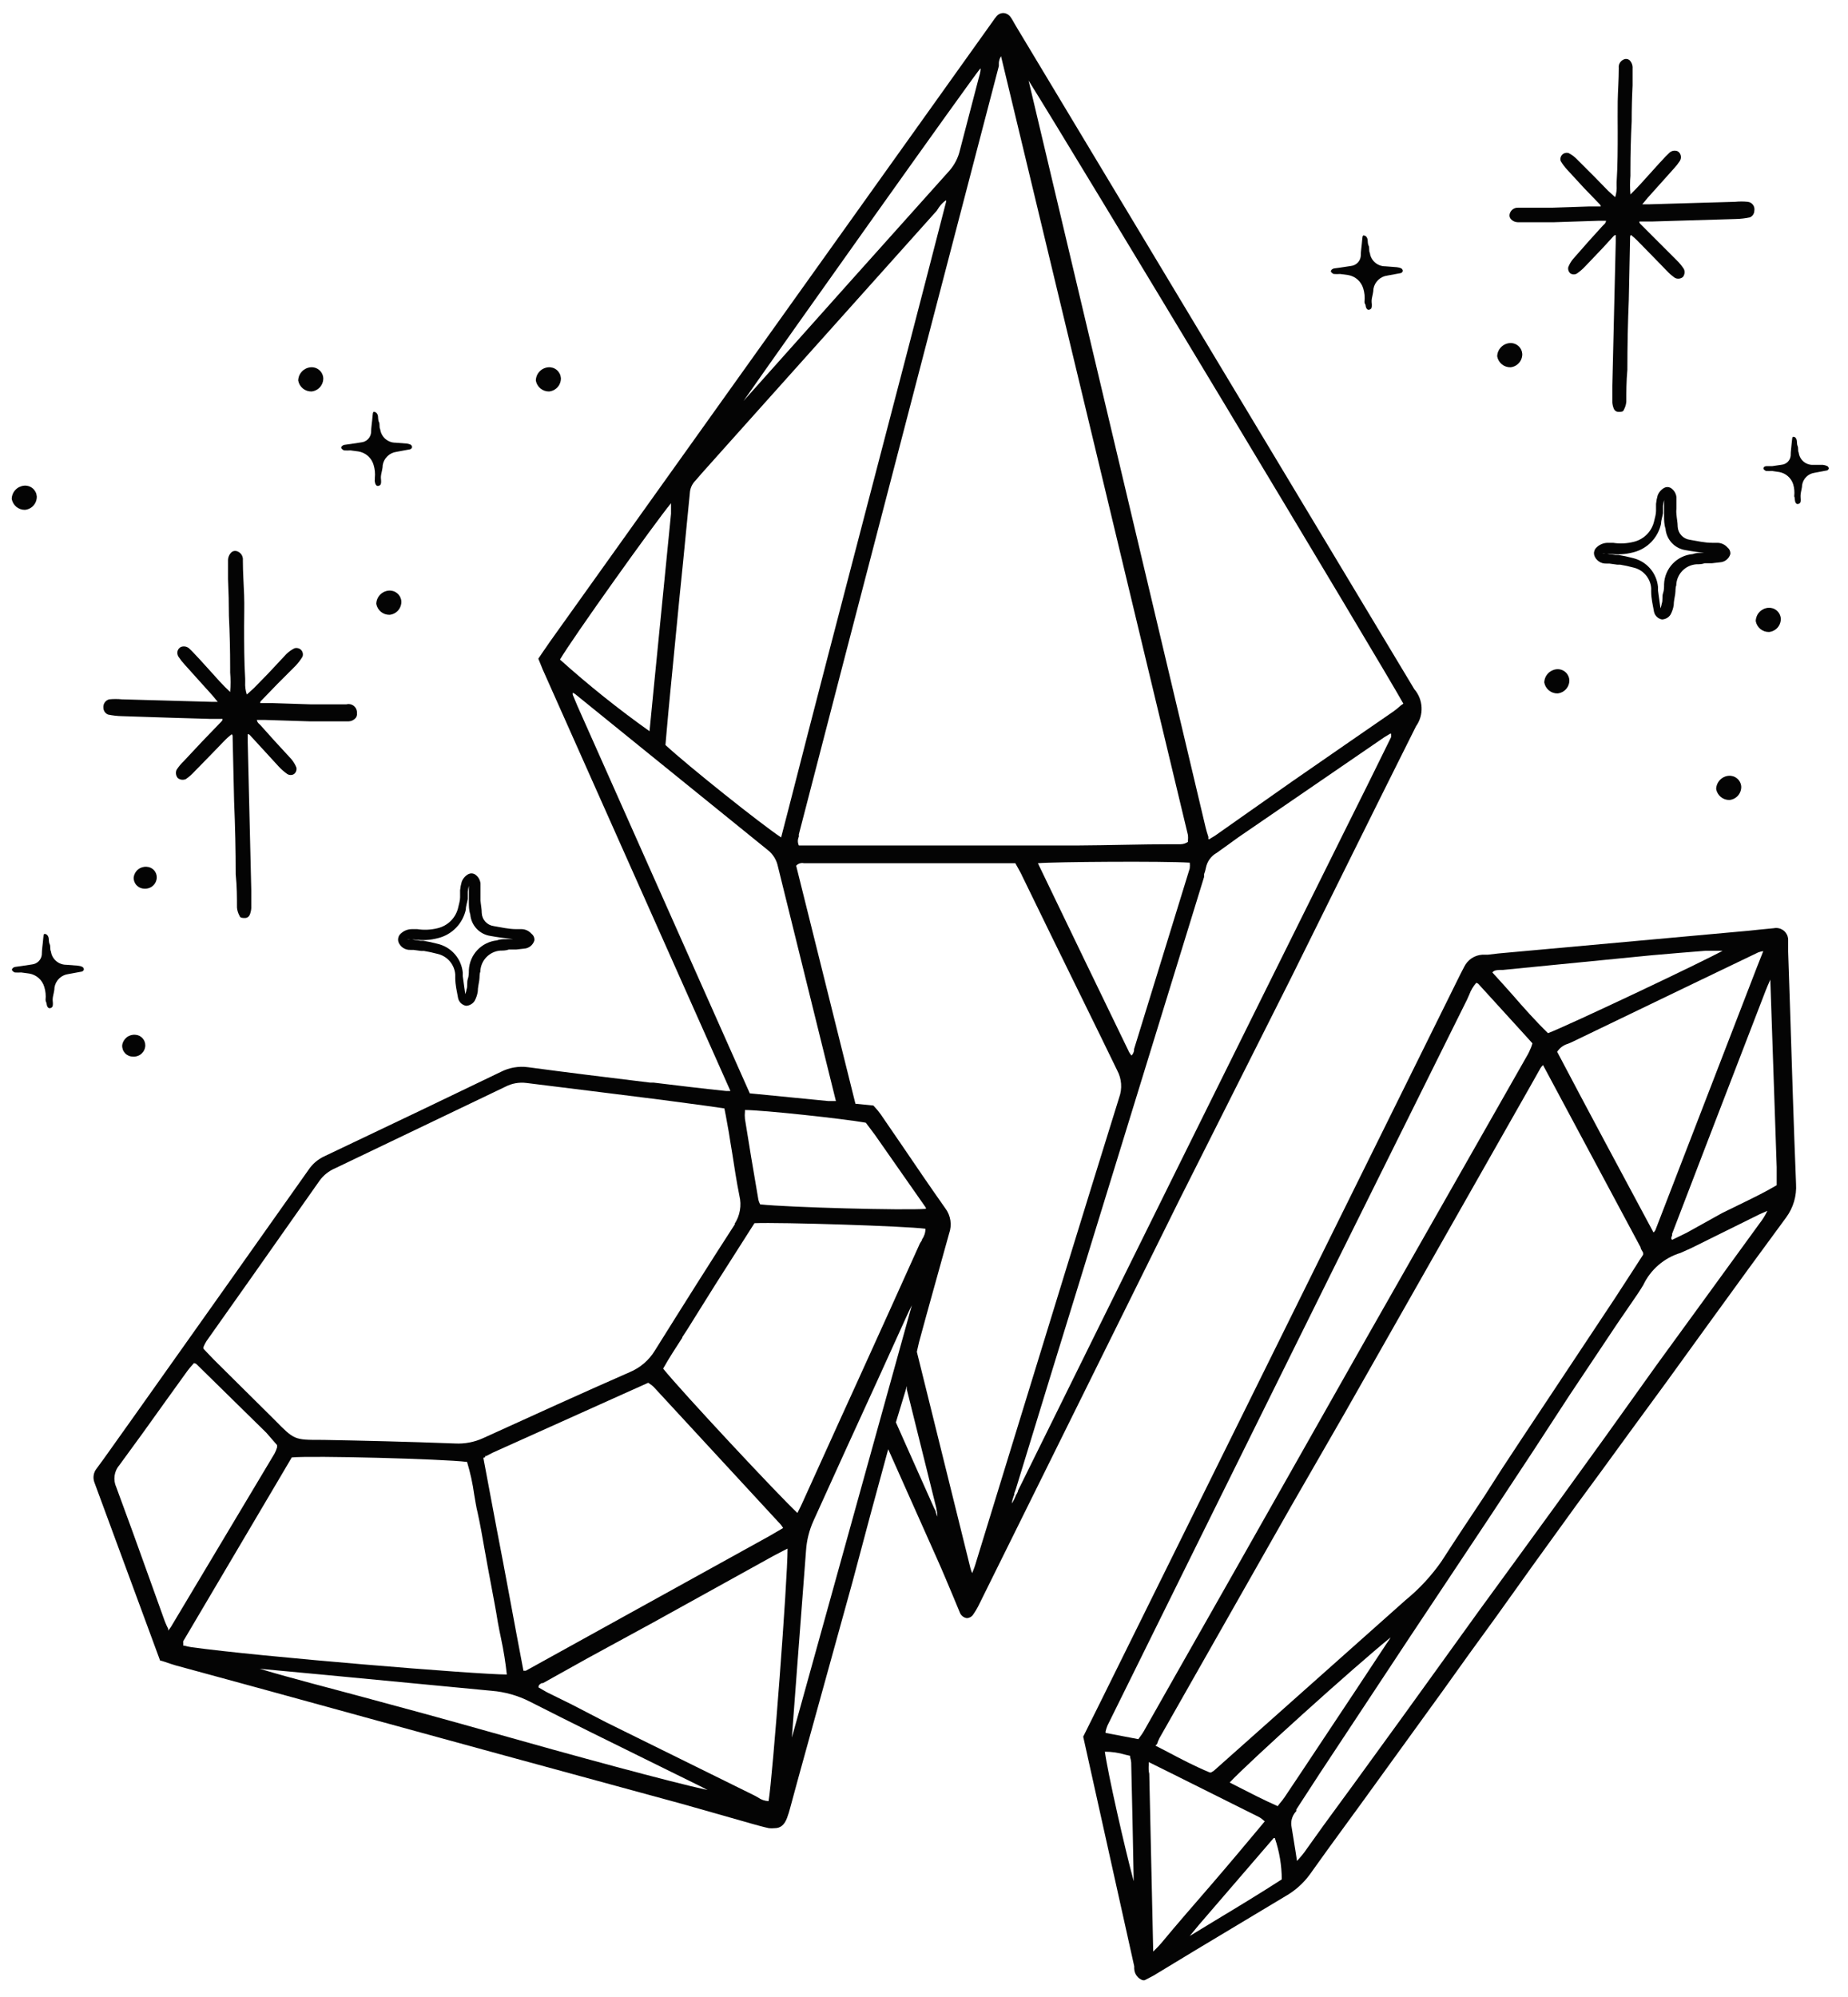
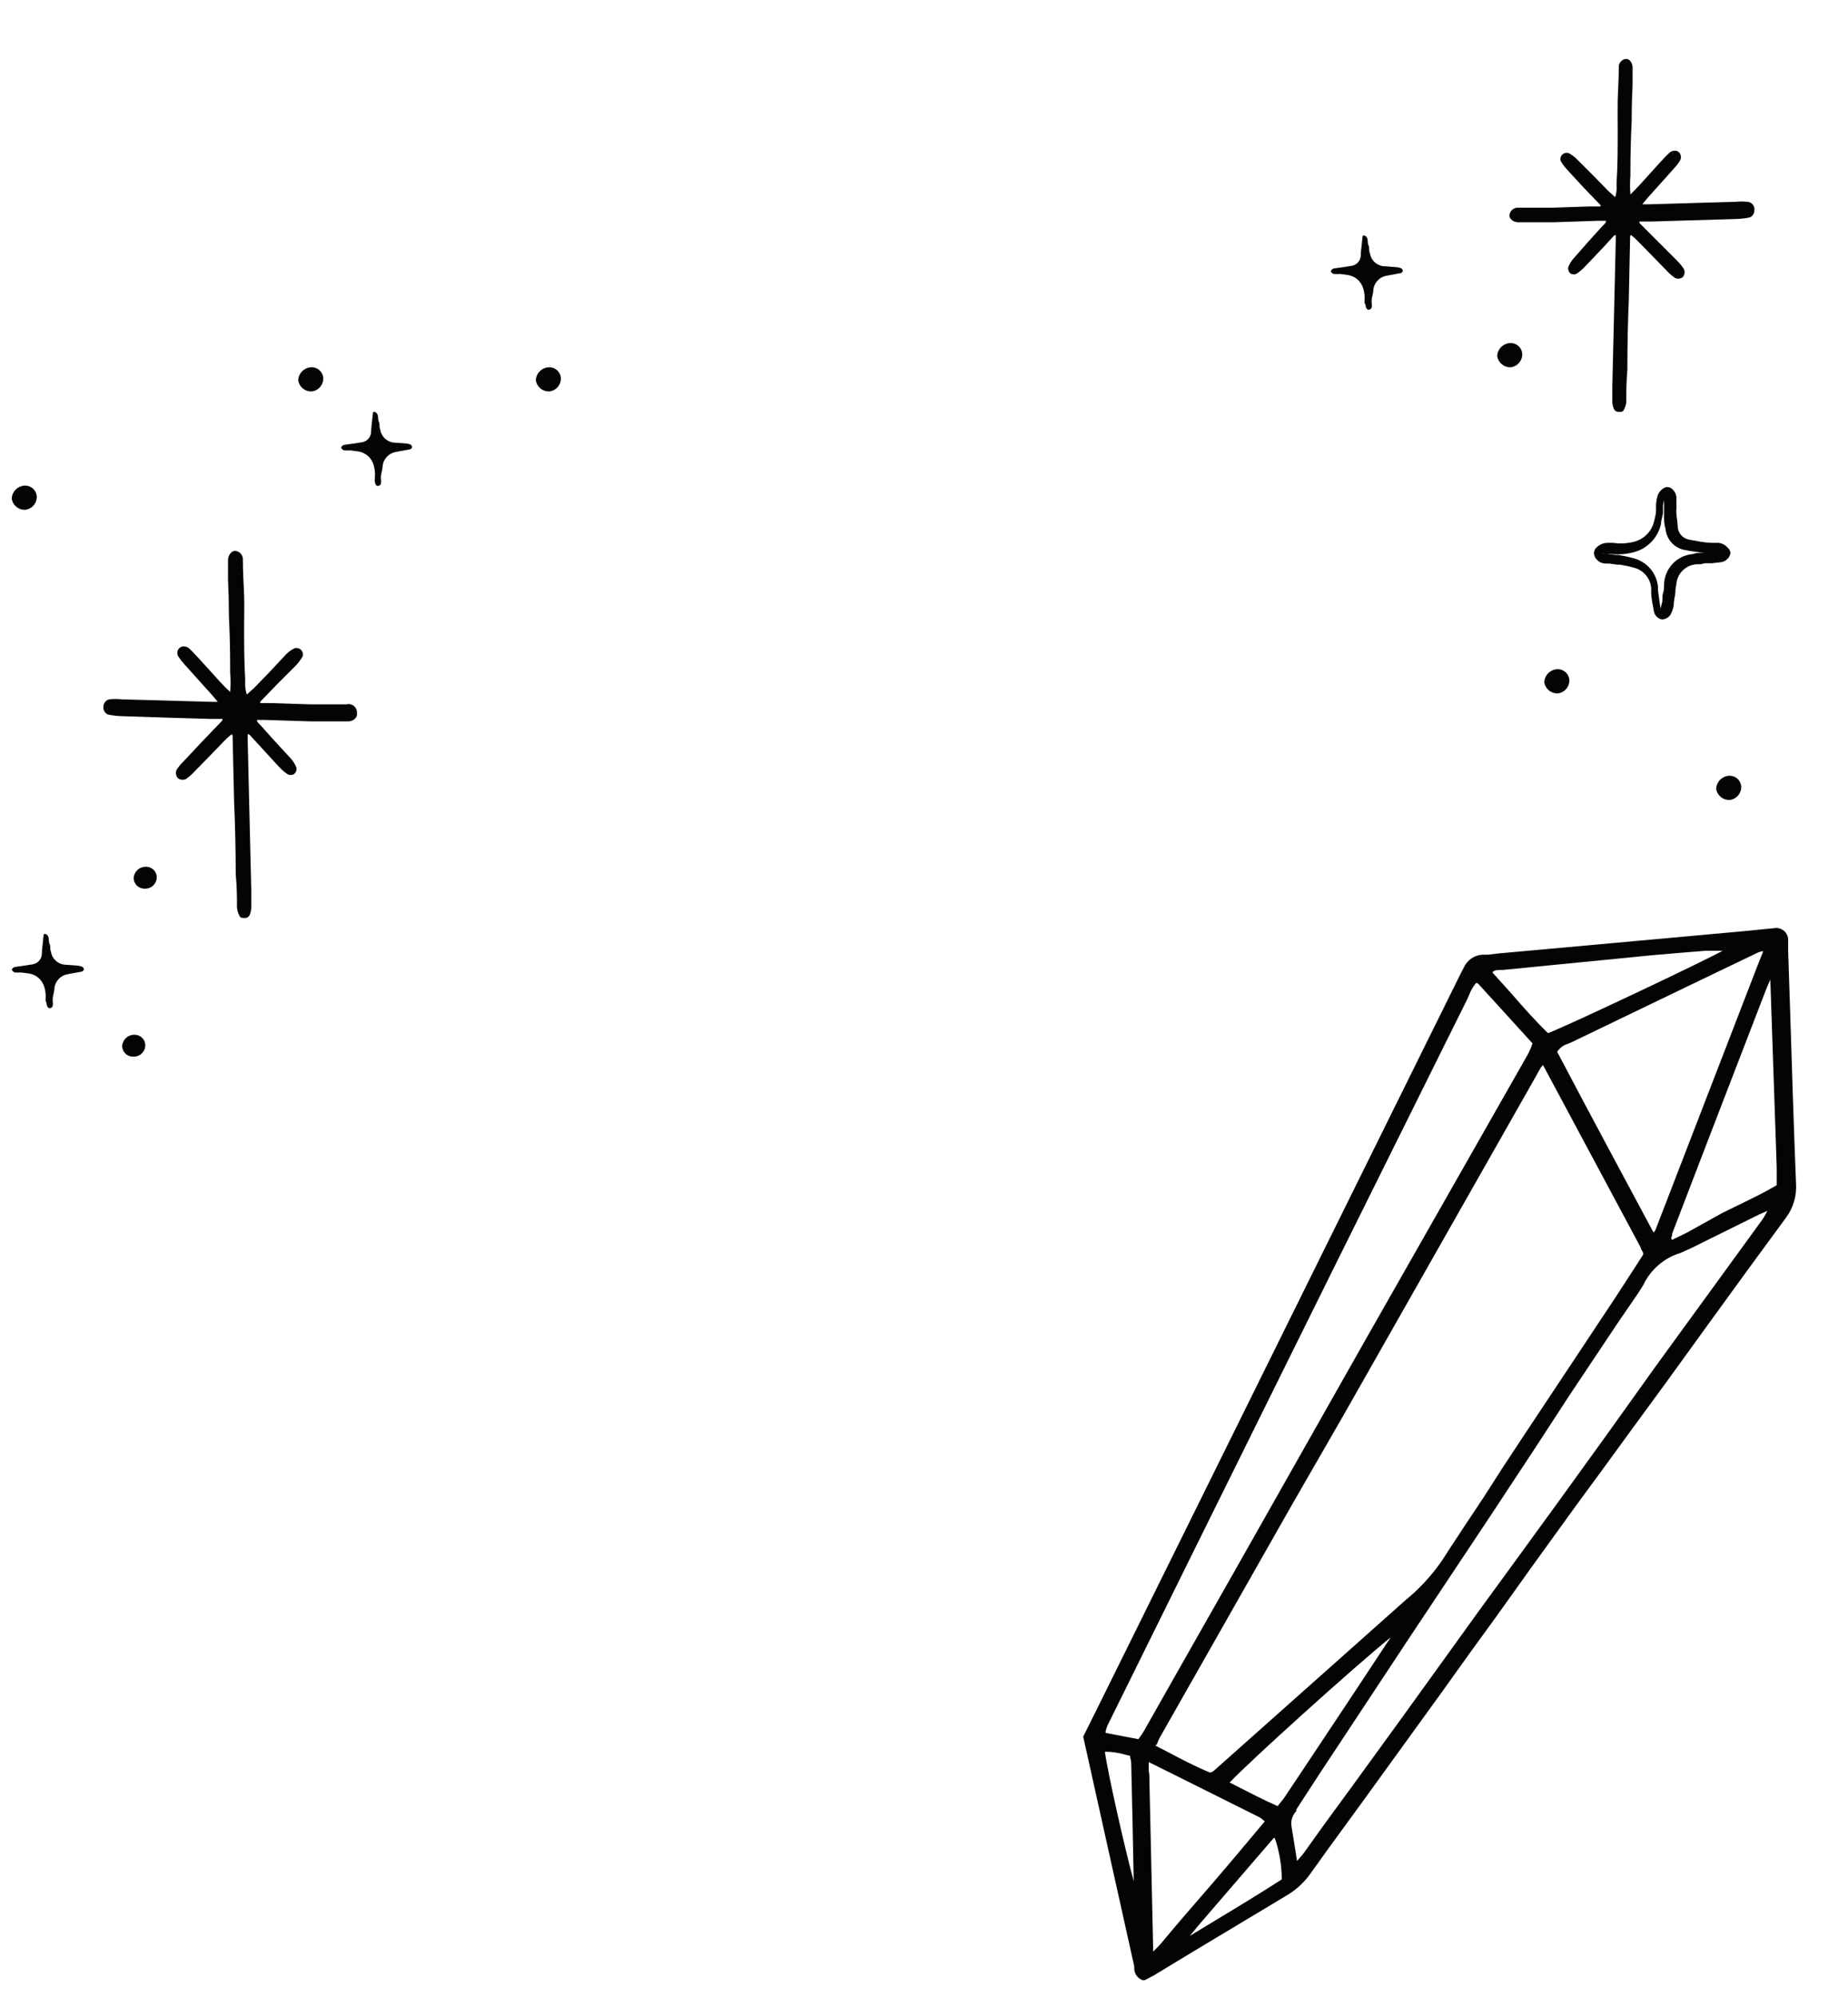
<svg xmlns="http://www.w3.org/2000/svg" width="87" height="94" viewBox="0 0 87 94" fill="none">
-   <path d="M60.765 46.058C62.695 42.164 64.685 38.134 66.665 34.181C66.849 33.922 66.94 33.61 66.924 33.294C66.909 32.977 66.788 32.675 66.581 32.436L66.531 32.352L47.85 1.263L47.766 1.12C47.707 1.018 47.657 0.917 47.589 0.824C47.553 0.766 47.504 0.716 47.445 0.68C47.387 0.643 47.321 0.62 47.252 0.614C47.188 0.612 47.124 0.624 47.066 0.651C47.007 0.677 46.956 0.716 46.915 0.765C46.846 0.849 46.781 0.936 46.721 1.027L25.891 30.202L25.537 30.716L25.343 31.003L25.436 31.23L25.545 31.5L34.388 51.352H34.194C33.048 51.234 31.885 51.091 30.763 50.956H30.603C28.462 50.695 26.667 50.475 24.854 50.231C24.418 50.173 23.974 50.249 23.581 50.45C21.154 51.622 18.582 52.853 15.244 54.437C14.95 54.579 14.699 54.797 14.519 55.07C11.811 58.902 9.096 62.735 6.376 66.568L4.901 68.641L4.555 69.114C4.48 69.205 4.429 69.314 4.41 69.432C4.391 69.549 4.403 69.669 4.446 69.779L7.54 78.167H7.59L7.776 78.226C7.927 78.277 8.088 78.336 8.265 78.386L10.305 78.942L12.471 79.533L17.748 80.983L23.564 82.576L32.095 84.902L35.063 85.745L35.358 85.83C35.636 85.906 35.922 85.99 36.201 86.049C36.287 86.058 36.375 86.058 36.462 86.049C36.748 86.049 36.925 85.897 37.052 85.568C37.111 85.408 37.161 85.245 37.204 85.079L37.398 84.363L37.6 83.621L40.129 74.475L40.972 71.314L41.815 68.212L44.108 73.354C44.377 73.952 44.63 74.567 44.883 75.166L45.187 75.899C45.213 75.968 45.258 76.029 45.315 76.075C45.373 76.121 45.442 76.151 45.515 76.161C45.574 76.16 45.631 76.145 45.683 76.117C45.734 76.089 45.778 76.049 45.81 76.001C45.926 75.835 46.028 75.66 46.114 75.478L55.522 56.477L60.765 46.058ZM42.633 65.447L42.691 65.236V65.396C43.152 67.251 43.613 69.105 44.074 70.96C44.105 71.101 44.125 71.245 44.133 71.389C44.104 71.323 44.079 71.256 44.057 71.187C44.057 71.12 44.015 71.052 43.981 70.993L42.683 68.085L42.177 66.947L42.633 65.447ZM31.59 23.703V23.753C31.59 23.897 31.59 24.04 31.59 24.183C31.311 26.999 31.033 29.823 30.747 32.689L30.578 34.417C29.11 33.373 27.703 32.248 26.363 31.045C26.919 30.084 30.822 24.613 31.59 23.686V23.703ZM46.164 3.227C46.164 3.412 46.105 3.564 46.063 3.724L45.608 5.469L45.195 7.054C45.113 7.416 44.942 7.752 44.698 8.032C41.579 11.505 38.578 14.868 35.004 18.872C37.035 15.964 45.785 3.648 46.148 3.227H46.164ZM44.209 9.752C44.299 9.624 44.41 9.513 44.538 9.423C44.542 9.451 44.542 9.479 44.538 9.507C42.093 19.024 39.564 28.516 37.111 38.117L36.774 39.416C35.872 38.826 32.382 36.044 31.328 35.066L31.387 34.392C31.438 33.827 31.488 33.245 31.547 32.663C31.694 31.129 31.842 29.598 31.994 28.069L32.154 26.493C32.261 25.403 32.368 24.312 32.475 23.222C32.485 22.997 32.578 22.784 32.736 22.624L32.921 22.413L33.014 22.303L34.287 20.879L44.099 9.92L44.209 9.752ZM56.01 40.596C56.022 40.688 56.022 40.782 56.01 40.874C55.257 43.324 54.502 45.777 53.743 48.233L53.389 49.38V49.447C53.374 49.536 53.333 49.618 53.271 49.683C53.228 49.637 53.191 49.586 53.161 49.531C51.722 46.564 50.289 43.597 48.862 40.63C49.68 40.562 54.788 40.528 56.002 40.604L56.01 40.596ZM41.191 53.417L43.585 56.84C43.589 56.859 43.589 56.879 43.585 56.899C42.557 56.975 37.145 56.831 35.788 56.688C35.749 56.62 35.72 56.546 35.703 56.469C35.459 55.07 35.257 53.822 35.071 52.667C35.058 52.55 35.058 52.431 35.071 52.313V52.246C35.914 52.246 39.733 52.659 40.761 52.844L41.191 53.417ZM22.84 68.591V68.532H22.89L23.202 68.372L29.314 65.624L30.519 65.084L30.578 65.126C30.648 65.17 30.713 65.221 30.772 65.278L36.757 71.76C36.798 71.81 36.835 71.864 36.867 71.921L36.74 71.996L36.218 72.3L24.753 78.639H24.643C24.205 76.363 23.8 74.087 23.371 71.895L22.755 68.616L22.84 68.591ZM32.112 62.951C32.281 62.699 32.441 62.446 32.601 62.184C32.947 61.628 33.301 61.063 33.655 60.498L35.518 57.573C36.748 57.523 42.624 57.708 43.568 57.835C43.569 58.013 43.513 58.187 43.408 58.332C43.408 58.399 43.341 58.458 43.307 58.526C42.323 60.712 41.334 62.898 40.34 65.084L39.598 66.711L37.76 70.766C37.709 70.884 37.651 70.993 37.583 71.128L37.541 71.213C36.639 70.37 32.095 65.506 31.219 64.418C31.497 63.921 31.817 63.432 32.129 62.951H32.112ZM55.581 39.736H55.176C53.718 39.736 52.209 39.787 50.717 39.795H40.297H38.359H37.794H37.608C37.578 39.73 37.562 39.66 37.562 39.589C37.562 39.517 37.578 39.447 37.608 39.382V39.272C38.322 36.507 39.039 33.742 39.758 30.977L43.551 16.411L45.971 7.138C46.319 5.795 46.67 4.452 47.024 3.109C47.024 3.058 47.024 2.999 47.024 2.949C47.034 2.841 47.069 2.737 47.126 2.645C50.065 14.868 52.998 27.089 55.926 39.306C55.934 39.39 55.934 39.475 55.926 39.559C55.926 39.559 55.926 39.609 55.926 39.626C55.824 39.696 55.704 39.734 55.581 39.736ZM34.607 57.607C33.427 59.428 32.197 61.383 30.831 63.567C30.553 64.024 30.136 64.381 29.642 64.587C27.392 65.573 25.191 66.576 22.747 67.689C22.332 67.879 21.878 67.966 21.423 67.942C19.24 67.858 17.057 67.807 15.211 67.773H15.118C13.853 67.773 13.853 67.773 12.926 66.829L12.016 65.927L10.06 63.988L9.706 63.617L9.58 63.483V63.398C9.619 63.301 9.667 63.208 9.723 63.12L11.839 60.127L15.042 55.575C15.226 55.319 15.477 55.118 15.767 54.994L23.792 51.15C24.095 50.992 24.439 50.931 24.778 50.973L28.31 51.411L31.202 51.774L33.208 52.043L34.102 52.17L34.169 52.507C34.22 52.785 34.27 53.047 34.312 53.299C34.355 53.552 34.413 53.957 34.472 54.286C34.574 54.943 34.675 55.617 34.81 56.283C34.864 56.508 34.873 56.741 34.833 56.969C34.794 57.197 34.709 57.414 34.582 57.607H34.607ZM8.627 77.358C8.622 77.321 8.622 77.284 8.627 77.248L13.204 69.501L13.735 68.599C14.671 68.507 20.867 68.667 21.988 68.81C22.141 69.315 22.253 69.83 22.325 70.353C22.376 70.639 22.418 70.934 22.485 71.196C22.612 71.769 22.713 72.359 22.814 72.932L22.966 73.775L23.135 74.677C23.236 75.225 23.345 75.773 23.438 76.363C23.48 76.616 23.539 76.877 23.59 77.13C23.709 77.687 23.799 78.25 23.86 78.816C22.46 78.816 12.168 77.973 8.99 77.526C8.887 77.51 8.786 77.488 8.686 77.459H8.627V77.358ZM25.352 79.423C25.352 79.305 25.402 79.28 25.503 79.221H25.562L27.678 78.041L30.772 76.355L36.437 73.219L36.942 72.957L37.077 72.89C37.077 74.407 36.378 83.604 36.184 84.776C36.001 84.768 35.825 84.706 35.678 84.599L35.492 84.498L28.538 81.067L26.911 80.224L25.748 79.651L25.352 79.423ZM37.28 81.775C37.364 80.617 37.451 79.46 37.541 78.302C37.676 76.532 37.811 74.759 37.946 72.983C37.978 72.496 38.098 72.019 38.3 71.575C39.317 69.327 40.331 67.102 41.343 64.899L42.683 61.948C42.759 61.78 42.843 61.603 42.928 61.434L37.28 81.783V81.775ZM43.265 63.179C43.72 61.493 44.2 59.807 44.681 58.062C44.752 57.865 44.773 57.653 44.743 57.446C44.712 57.238 44.63 57.041 44.504 56.874C43.813 55.896 43.13 54.893 42.472 53.923L41.461 52.448C41.383 52.339 41.299 52.234 41.208 52.136L41.115 52.035L40.272 51.951L37.482 40.748C37.526 40.698 37.584 40.66 37.647 40.64C37.711 40.619 37.779 40.615 37.844 40.63H37.878H39.117C39.733 40.63 40.365 40.63 40.989 40.63H44.807H46.957H47.8L47.893 40.798C47.977 40.95 48.061 41.093 48.129 41.245L49.477 44.01C50.497 46.1 51.551 48.225 52.596 50.383C52.7 50.577 52.762 50.79 52.778 51.009C52.794 51.229 52.764 51.449 52.689 51.656C51.003 57.068 49.317 62.572 47.682 67.891L45.937 73.573C45.895 73.725 45.836 73.876 45.768 74.045C45.737 73.977 45.712 73.906 45.692 73.834L43.163 63.626L43.265 63.179ZM65.949 33.203C65.845 33.299 65.735 33.389 65.62 33.473L63.555 34.897L60.849 36.769L58.607 38.345L57.207 39.331L56.929 39.5H56.887V39.39C56.837 39.23 56.794 39.104 56.761 38.961C53.979 27.238 51.2 15.515 48.424 3.792C50.565 7.206 65.013 31.222 66.067 33.119L65.949 33.203ZM47.749 70.294L47.825 70.083C48.91 66.531 50 62.982 51.096 59.436L56.685 41.279V41.152C56.721 41.056 56.75 40.958 56.769 40.857C56.797 40.707 56.857 40.565 56.946 40.441C57.035 40.318 57.15 40.215 57.283 40.141L57.814 39.761L58.303 39.407L65.165 34.703L65.443 34.535H65.494C65.494 34.535 65.494 34.611 65.494 34.687L64.381 36.946L63.302 39.112C58.154 49.469 53.029 59.818 47.926 70.159C47.926 70.235 47.859 70.311 47.825 70.386C47.777 70.52 47.712 70.648 47.631 70.766C47.656 70.615 47.699 70.468 47.758 70.327L47.749 70.294ZM13.044 68.018V68.127C13.014 68.226 12.975 68.322 12.926 68.414L8.054 76.565C8.012 76.63 7.967 76.692 7.919 76.751V76.666C7.86 76.551 7.806 76.433 7.759 76.312L7.042 74.315C6.536 72.898 6.005 71.432 5.474 69.999C5.396 69.828 5.368 69.639 5.395 69.454C5.422 69.268 5.502 69.094 5.626 68.953C6.359 67.959 7.093 66.939 7.801 65.944L8.821 64.528C8.897 64.427 8.973 64.334 9.065 64.233L9.133 64.157C9.171 64.165 9.209 64.179 9.242 64.199L12.538 67.436L13.044 68.018ZM15.379 78.841L23.151 79.583C23.774 79.634 24.381 79.806 24.939 80.089C26.86 81.067 28.816 82.028 30.713 82.963L33.056 84.118L33.309 84.253C31.53 83.865 26.97 82.626 22.898 81.472C20.96 80.924 18.979 80.384 17.065 79.87C15.48 79.44 13.837 79.027 12.226 78.546L15.379 78.841ZM27.181 33.22C27.113 33.06 27.046 32.9 26.962 32.697V32.605L27.071 32.663L30.047 35.074L36.15 40.014C36.393 40.206 36.56 40.478 36.622 40.781L39.008 50.433L39.353 51.824H38.991L35.299 51.462L27.181 33.22Z" fill="#040404" />
  <path d="M84.554 55.718C84.444 52.996 84.36 50.231 84.275 47.558C84.247 46.637 84.216 45.715 84.183 44.794V44.659C84.183 44.532 84.183 44.406 84.183 44.279C84.188 44.193 84.174 44.106 84.141 44.026C84.107 43.946 84.056 43.875 83.991 43.818C83.926 43.761 83.848 43.72 83.765 43.697C83.681 43.675 83.593 43.672 83.508 43.689L82.809 43.757L82.337 43.807L70.535 44.878L70.038 44.937H69.776C69.599 44.948 69.427 45.007 69.279 45.106C69.131 45.205 69.012 45.342 68.933 45.502C68.815 45.721 68.706 45.948 68.596 46.167L53.355 76.978L51.762 80.198L50.995 81.741L52.428 88.19C52.748 89.645 53.072 91.098 53.397 92.548V92.649C53.399 92.771 53.438 92.89 53.508 92.989C53.579 93.089 53.679 93.164 53.794 93.205H53.844H53.886L54.004 93.146L54.308 92.986L56.297 91.781L60.512 89.252C60.966 88.995 61.36 88.644 61.667 88.223C62.206 87.465 62.754 86.706 63.311 85.947L64.086 84.885L67.93 79.574L69.136 77.888L70.451 76.076L72.137 73.716L74.177 70.892L75.416 69.206L76.748 67.377L78.434 65.075L80.465 62.268L80.642 62.024C81.763 60.473 82.927 58.88 84.082 57.312C84.423 56.853 84.59 56.289 84.554 55.718ZM54.08 83.073V82.938L55.033 83.41L59.29 85.534C59.363 85.577 59.431 85.628 59.492 85.686L59.543 85.728C58.7 86.74 57.857 87.743 57.014 88.721C56.171 89.698 55.437 90.533 54.67 91.46C54.577 91.569 54.479 91.673 54.375 91.772L54.291 91.856C54.229 89.047 54.167 86.256 54.105 83.486C54.072 83.359 54.072 83.233 54.08 83.073ZM54.468 82.095C54.498 81.996 54.538 81.9 54.586 81.808L60.757 70.942L63.285 66.55L71.614 51.883L72.002 51.2L72.524 50.273C72.558 50.22 72.597 50.172 72.642 50.13L77.237 58.711C77.237 58.787 77.312 58.871 77.355 58.964V59.056L76.958 59.672L76.023 61.113L71.547 67.857L70.704 69.138L69.861 70.454C69.203 71.44 68.52 72.468 67.863 73.488C67.388 74.17 66.82 74.783 66.177 75.309L60.276 80.561L57.14 83.351L57.014 83.427H56.955C56.28 83.149 55.631 82.811 54.949 82.449L54.392 82.162L54.468 82.095ZM65.486 77.037C65.438 77.125 65.385 77.21 65.325 77.29L65.25 77.4C64.322 78.81 63.392 80.215 62.459 81.614L61.254 83.427L60.47 84.599C60.403 84.7 60.327 84.792 60.234 84.902L60.15 85.012C59.467 84.708 58.843 84.388 58.236 84.076L57.89 83.899C58.717 83.005 63.741 78.462 65.486 77.054V77.037ZM82.724 45.493L77.928 57.91C77.905 57.948 77.876 57.982 77.844 58.011C76.276 55.086 74.784 52.313 73.308 49.506C73.428 49.321 73.611 49.186 73.823 49.126L74 49.05L79.369 46.463L81.527 45.426L82.775 44.827C82.851 44.798 82.93 44.778 83.011 44.768L82.724 45.493ZM81.173 44.709C80.271 45.223 73.755 48.3 72.878 48.629C72.288 48.056 71.724 47.423 71.192 46.808C70.889 46.471 70.577 46.117 70.257 45.771C70.341 45.67 70.442 45.662 70.602 45.653H70.754L77.768 44.962C78.611 44.886 79.454 44.819 80.297 44.751H80.802H81.258L81.173 44.709ZM72.086 49.286C72.019 49.447 71.951 49.598 71.867 49.733L67.517 57.379L64.356 62.934L58.11 73.969L55.412 78.723L53.836 81.505C53.787 81.587 53.733 81.665 53.676 81.741L53.591 81.859L52.049 81.564V81.496C52.071 81.398 52.102 81.302 52.141 81.21L56.424 72.544C60.627 64.041 64.842 55.541 69.068 47.044L69.169 46.817C69.244 46.613 69.356 46.424 69.498 46.26C69.531 46.269 69.562 46.283 69.591 46.302L71.749 48.671L72.145 49.109L72.086 49.286ZM56.449 90.592L59.964 86.512H60.015C60.23 87.139 60.341 87.797 60.343 88.459C59.324 89.117 58.253 89.766 57.216 90.39L56.011 91.123L56.449 90.592ZM61.026 85.222V85.172L62.122 83.486L63.715 81.075L66.388 77.029L68.183 74.331L70.156 71.364L72.196 68.27L73.882 65.682L76.132 62.31L76.975 61.08L77.026 61.004L77.068 60.945C77.169 60.793 77.27 60.641 77.363 60.481C77.534 60.121 77.778 59.801 78.08 59.541C78.382 59.281 78.735 59.087 79.116 58.972L79.605 58.753L82.842 57.151L83.205 56.991C83.102 57.207 82.974 57.411 82.826 57.598L82.741 57.716L80.406 60.928L77.995 64.241L75.584 67.613L73.325 70.74L71.412 73.37L69.616 75.832L67.728 78.453L65.983 80.873L63.707 84.008L62.325 85.897L61.945 86.428L61.397 87.195C61.33 87.288 61.254 87.372 61.136 87.507L61.06 87.591L60.993 87.153C60.917 86.689 60.858 86.31 60.79 85.897C60.782 85.778 60.798 85.659 60.839 85.547C60.879 85.435 60.943 85.333 61.026 85.248V85.222ZM79.412 58.02L78.72 58.357C78.653 58.298 78.678 58.247 78.72 58.146V58.07L80.305 53.94L80.769 52.734L83.121 46.631C83.188 46.463 83.255 46.302 83.34 46.117V46.041C83.441 49 83.542 51.942 83.643 54.943V55.786C83.061 56.131 82.463 56.418 81.873 56.705L81.081 57.092L79.412 58.02ZM53.372 88.544C52.959 87.026 52.158 83.486 52.015 82.449C52.343 82.449 52.67 82.498 52.984 82.592L53.203 82.643V82.71C53.23 82.79 53.247 82.871 53.254 82.955C53.299 84.792 53.338 86.644 53.372 88.51V88.544Z" fill="#040404" />
  <path d="M82.278 9.499C82.082 9.479 81.884 9.479 81.688 9.499L79.943 9.549L77.608 9.617H77.498C77.406 9.617 77.355 9.617 77.313 9.617L77.364 9.558L77.574 9.305L78.164 8.647L78.813 7.922C78.913 7.815 79.003 7.699 79.083 7.577C79.107 7.538 79.124 7.495 79.131 7.45C79.138 7.405 79.136 7.359 79.125 7.315C79.116 7.275 79.098 7.237 79.074 7.204C79.049 7.17 79.018 7.142 78.982 7.121C78.921 7.096 78.855 7.088 78.79 7.096C78.725 7.105 78.663 7.131 78.611 7.172C78.478 7.295 78.352 7.424 78.232 7.56L78.114 7.686L77.642 8.209C77.372 8.512 77.085 8.833 76.757 9.153C76.732 8.858 76.732 8.562 76.757 8.268C76.757 8.192 76.757 8.108 76.757 8.032C76.757 7.256 76.776 6.481 76.816 5.705C76.816 5.143 76.83 4.581 76.858 4.019C76.858 3.733 76.858 3.471 76.858 3.227C76.864 3.154 76.854 3.082 76.829 3.013C76.805 2.945 76.765 2.883 76.714 2.831C76.684 2.806 76.648 2.789 76.611 2.781C76.573 2.772 76.533 2.772 76.495 2.78C76.405 2.804 76.326 2.86 76.273 2.937C76.22 3.015 76.197 3.109 76.209 3.202C76.209 3.758 76.166 4.272 76.158 4.778C76.15 5.284 76.158 5.714 76.158 6.186C76.158 6.978 76.158 7.779 76.107 8.571C76.107 8.622 76.107 8.672 76.107 8.723C76.12 8.911 76.097 9.1 76.04 9.279L75.981 9.229L75.703 8.976L75.054 8.31L74.211 7.467C74.104 7.362 73.982 7.274 73.848 7.206C73.796 7.19 73.74 7.188 73.686 7.202C73.632 7.215 73.584 7.243 73.545 7.282C73.506 7.321 73.48 7.37 73.468 7.424C73.456 7.477 73.459 7.533 73.477 7.585C73.566 7.734 73.671 7.872 73.789 7.998L74.565 8.841L75.281 9.583C75.332 9.633 75.366 9.667 75.357 9.718H75.239H74.818L73.064 9.777H72.036H71.463C71.369 9.773 71.277 9.804 71.205 9.863C71.132 9.922 71.083 10.005 71.067 10.097C71.061 10.134 71.063 10.173 71.073 10.209C71.083 10.245 71.101 10.279 71.126 10.308C71.165 10.354 71.215 10.391 71.27 10.418C71.325 10.444 71.385 10.458 71.446 10.46H71.977H73.174L75.239 10.392H75.551H75.61C75.605 10.429 75.593 10.464 75.574 10.496C75.555 10.528 75.53 10.556 75.501 10.578L75.442 10.637L74.801 11.345L74.059 12.188C73.962 12.303 73.885 12.435 73.831 12.575C73.82 12.629 73.823 12.685 73.841 12.737C73.859 12.789 73.891 12.835 73.933 12.87C73.979 12.9 74.033 12.915 74.088 12.915C74.144 12.915 74.198 12.9 74.245 12.87C74.385 12.772 74.515 12.659 74.632 12.533L75.475 11.648L75.922 11.159C75.989 11.083 76.023 11.058 76.065 11.066V11.134C76.065 11.227 76.065 11.319 76.065 11.412L75.905 18.156C75.905 18.451 75.905 18.704 75.905 18.948C75.913 19.053 75.939 19.155 75.981 19.252C75.999 19.291 76.028 19.323 76.064 19.347C76.099 19.371 76.141 19.385 76.183 19.387C76.327 19.387 76.419 19.387 76.453 19.277C76.515 19.163 76.553 19.036 76.563 18.906C76.563 18.451 76.563 17.962 76.613 17.406C76.613 16.282 76.636 15.18 76.681 14.101L76.74 11.26V11.218C76.74 11.142 76.74 11.092 76.782 11.058L76.832 11.1C76.915 11.166 76.993 11.237 77.068 11.311L77.819 12.078L78.476 12.752C78.59 12.876 78.717 12.986 78.856 13.081C78.915 13.11 78.981 13.122 79.047 13.114C79.113 13.107 79.175 13.081 79.226 13.039C79.268 12.988 79.294 12.926 79.303 12.861C79.312 12.795 79.303 12.729 79.277 12.668C79.183 12.521 79.073 12.385 78.948 12.264L78.105 11.421L77.262 10.578C77.212 10.527 77.17 10.493 77.178 10.426H77.313H77.785L79.471 10.375L81.73 10.308C81.948 10.303 82.166 10.277 82.379 10.232C82.441 10.206 82.493 10.163 82.531 10.107C82.568 10.052 82.589 9.987 82.59 9.92C82.6 9.872 82.599 9.822 82.588 9.774C82.577 9.725 82.557 9.68 82.527 9.64C82.498 9.601 82.46 9.567 82.418 9.543C82.375 9.519 82.327 9.504 82.278 9.499Z" fill="#040404" />
  <path d="M5.137 32.917C5.339 32.897 5.542 32.897 5.744 32.917L7.556 32.967L9.984 33.035H10.06C10.161 33.035 10.212 33.035 10.254 33.035L10.203 32.976L9.984 32.714L9.369 32.032L8.694 31.281C8.589 31.169 8.493 31.047 8.408 30.919C8.381 30.88 8.363 30.836 8.354 30.789C8.346 30.743 8.347 30.695 8.357 30.649C8.368 30.608 8.387 30.57 8.413 30.537C8.439 30.503 8.472 30.476 8.509 30.455C8.571 30.429 8.639 30.42 8.705 30.429C8.772 30.438 8.835 30.465 8.888 30.506C9.031 30.632 9.158 30.776 9.284 30.91L9.411 31.045L9.908 31.593C10.195 31.914 10.481 32.242 10.835 32.571C10.861 32.265 10.861 31.958 10.835 31.652C10.835 31.568 10.835 31.492 10.835 31.408C10.835 30.604 10.816 29.798 10.776 28.988C10.776 28.427 10.762 27.845 10.734 27.244C10.734 26.948 10.734 26.679 10.734 26.401C10.731 26.324 10.744 26.247 10.773 26.175C10.802 26.104 10.847 26.04 10.903 25.988C10.935 25.963 10.972 25.945 11.011 25.936C11.05 25.928 11.091 25.928 11.13 25.937C11.226 25.961 11.309 26.018 11.365 26.099C11.42 26.18 11.445 26.278 11.434 26.375C11.434 26.957 11.476 27.488 11.493 28.011C11.51 28.533 11.493 28.98 11.493 29.469C11.493 30.312 11.493 31.155 11.543 31.947C11.543 31.998 11.543 32.057 11.543 32.108C11.532 32.304 11.557 32.502 11.619 32.689L11.678 32.639L11.965 32.377L12.639 31.686L13.482 30.784C13.594 30.675 13.722 30.584 13.862 30.514C13.916 30.497 13.973 30.496 14.028 30.509C14.083 30.522 14.133 30.55 14.174 30.59C14.214 30.631 14.242 30.684 14.254 30.74C14.266 30.797 14.261 30.856 14.241 30.91C14.147 31.065 14.037 31.209 13.912 31.34L13.069 32.183L12.328 32.95C12.268 33.001 12.243 33.035 12.252 33.094H12.378H12.816L14.637 33.153H15.708H16.306C16.368 33.136 16.433 33.135 16.496 33.149C16.558 33.163 16.617 33.192 16.666 33.233C16.714 33.275 16.753 33.327 16.777 33.387C16.801 33.446 16.81 33.51 16.804 33.574C16.81 33.613 16.808 33.652 16.797 33.69C16.787 33.728 16.769 33.763 16.745 33.793C16.703 33.842 16.651 33.882 16.593 33.91C16.535 33.937 16.472 33.952 16.407 33.954C16.222 33.954 16.037 33.954 15.86 33.954H14.62L12.471 33.886H12.15H12.091C12.097 33.925 12.111 33.962 12.131 33.995C12.151 34.028 12.178 34.057 12.209 34.08L12.268 34.139L12.934 34.881L13.71 35.724C13.813 35.844 13.896 35.981 13.954 36.128C13.966 36.184 13.961 36.242 13.942 36.295C13.923 36.349 13.889 36.396 13.845 36.432C13.797 36.462 13.741 36.478 13.685 36.478C13.628 36.478 13.572 36.462 13.524 36.432C13.378 36.328 13.242 36.21 13.12 36.078L12.277 35.159L11.813 34.653C11.746 34.577 11.712 34.544 11.662 34.56V34.628C11.662 34.721 11.662 34.822 11.662 34.923L11.83 41.903C11.83 42.206 11.83 42.476 11.83 42.746C11.823 42.856 11.797 42.964 11.754 43.066C11.736 43.106 11.708 43.14 11.673 43.165C11.637 43.191 11.595 43.206 11.552 43.209C11.4 43.209 11.307 43.209 11.274 43.1C11.207 42.98 11.167 42.848 11.156 42.712C11.156 42.24 11.156 41.734 11.097 41.153C11.097 40.029 11.071 38.882 11.021 37.713L10.953 34.763V34.721C10.953 34.636 10.953 34.594 10.911 34.56L10.852 34.603C10.767 34.672 10.686 34.745 10.608 34.822L9.832 35.623L9.149 36.322C9.031 36.452 8.898 36.568 8.753 36.668C8.691 36.697 8.621 36.708 8.552 36.699C8.483 36.691 8.419 36.662 8.365 36.617C8.323 36.563 8.295 36.499 8.286 36.431C8.277 36.362 8.287 36.293 8.315 36.23C8.414 36.079 8.53 35.94 8.661 35.816L9.504 34.915L10.389 33.996C10.448 33.937 10.481 33.903 10.473 33.836H10.338H9.849L8.104 33.785L5.761 33.709C5.534 33.705 5.308 33.679 5.086 33.633C5.021 33.606 4.966 33.561 4.927 33.502C4.888 33.444 4.867 33.375 4.867 33.304C4.86 33.219 4.883 33.133 4.932 33.062C4.982 32.991 5.054 32.94 5.137 32.917Z" fill="#040404" />
-   <path d="M84.469 23.348C84.49 23.161 84.473 22.972 84.419 22.792C84.372 22.646 84.288 22.516 84.173 22.416C84.059 22.314 83.919 22.247 83.769 22.219L83.424 22.168C83.331 22.174 83.238 22.174 83.146 22.168C83.093 22.15 83.049 22.114 83.019 22.067C83.019 22.025 83.019 21.957 83.154 21.94H83.432L83.888 21.873C83.994 21.86 84.093 21.811 84.168 21.735C84.243 21.658 84.29 21.558 84.301 21.451C84.301 21.224 84.343 20.988 84.36 20.752C84.376 20.516 84.41 20.558 84.469 20.566C84.528 20.575 84.57 20.651 84.587 20.718C84.604 20.786 84.587 20.904 84.629 20.996C84.671 21.089 84.629 21.207 84.68 21.308C84.701 21.468 84.779 21.614 84.9 21.72C85.021 21.825 85.177 21.883 85.337 21.881H85.826C85.897 21.889 85.965 21.909 86.029 21.94C86.048 21.952 86.064 21.968 86.075 21.987C86.087 22.006 86.094 22.028 86.096 22.05C86.091 22.071 86.08 22.091 86.065 22.107C86.051 22.123 86.032 22.135 86.012 22.143L85.43 22.252C85.283 22.272 85.147 22.338 85.04 22.442C84.934 22.545 84.864 22.679 84.84 22.826C84.84 22.96 84.79 23.104 84.773 23.239C84.756 23.373 84.773 23.424 84.773 23.517C84.773 23.61 84.773 23.685 84.663 23.719C84.553 23.753 84.503 23.635 84.494 23.491C84.486 23.348 84.469 23.407 84.469 23.348Z" fill="#040404" />
  <path d="M17.647 22.489C17.668 22.285 17.648 22.078 17.588 21.882C17.541 21.721 17.45 21.576 17.325 21.464C17.2 21.352 17.046 21.278 16.88 21.25L16.501 21.199C16.4 21.206 16.298 21.206 16.197 21.199C16.14 21.176 16.093 21.135 16.062 21.081C16.062 21.03 16.105 20.963 16.214 20.938L16.518 20.896L17.015 20.82C17.131 20.807 17.24 20.755 17.323 20.672C17.405 20.589 17.457 20.481 17.47 20.364C17.47 20.112 17.521 19.85 17.538 19.597C17.554 19.345 17.588 19.378 17.656 19.395C17.723 19.412 17.774 19.488 17.791 19.564C17.807 19.64 17.791 19.766 17.841 19.867C17.892 19.968 17.841 20.095 17.9 20.213C17.925 20.387 18.012 20.546 18.145 20.661C18.279 20.776 18.449 20.838 18.625 20.837L19.165 20.879C19.223 20.888 19.279 20.905 19.333 20.929C19.353 20.942 19.369 20.96 19.381 20.98C19.392 21.001 19.399 21.024 19.401 21.047C19.395 21.071 19.383 21.092 19.367 21.11C19.351 21.127 19.331 21.141 19.308 21.148L18.667 21.267C18.506 21.288 18.357 21.359 18.24 21.472C18.123 21.584 18.046 21.731 18.018 21.89C18.018 22.042 17.968 22.194 17.942 22.346C17.917 22.497 17.942 22.548 17.942 22.649C17.942 22.75 17.942 22.834 17.824 22.868C17.706 22.902 17.656 22.775 17.639 22.624C17.647 22.615 17.647 22.556 17.647 22.489Z" fill="#040404" />
  <path d="M2.145 47.062C2.166 46.858 2.146 46.651 2.086 46.455C2.039 46.294 1.948 46.149 1.823 46.037C1.697 45.925 1.543 45.851 1.378 45.823L0.998 45.772C0.897 45.779 0.796 45.779 0.695 45.772C0.638 45.749 0.59 45.708 0.56 45.654C0.56 45.603 0.602 45.536 0.712 45.511L1.015 45.469L1.513 45.393C1.629 45.38 1.737 45.328 1.82 45.245C1.903 45.162 1.955 45.054 1.968 44.938C1.968 44.685 2.018 44.423 2.035 44.17C2.052 43.917 2.086 43.951 2.153 43.968C2.221 43.985 2.271 44.061 2.288 44.137C2.305 44.212 2.288 44.339 2.339 44.44C2.389 44.541 2.339 44.668 2.398 44.786C2.422 44.96 2.509 45.119 2.643 45.234C2.776 45.349 2.947 45.411 3.123 45.41L3.662 45.452C3.738 45.458 3.812 45.478 3.881 45.511C3.901 45.524 3.917 45.541 3.929 45.562C3.941 45.582 3.947 45.605 3.949 45.629C3.943 45.652 3.932 45.673 3.915 45.691C3.899 45.709 3.879 45.722 3.856 45.73L3.215 45.848C3.055 45.869 2.905 45.941 2.788 46.053C2.672 46.165 2.594 46.312 2.566 46.472C2.566 46.623 2.516 46.775 2.49 46.927C2.465 47.079 2.49 47.129 2.49 47.23C2.49 47.331 2.49 47.416 2.372 47.45C2.254 47.483 2.204 47.357 2.187 47.205C2.145 47.121 2.145 47.062 2.145 47.062Z" fill="#040404" />
  <path d="M64.238 14.186C64.259 13.982 64.239 13.775 64.179 13.579C64.132 13.418 64.041 13.273 63.916 13.161C63.791 13.049 63.636 12.975 63.471 12.947L63.092 12.896C62.99 12.903 62.889 12.903 62.788 12.896C62.731 12.873 62.683 12.832 62.653 12.778C62.653 12.728 62.695 12.66 62.805 12.635L63.108 12.593L63.606 12.517C63.722 12.504 63.831 12.452 63.913 12.369C63.996 12.287 64.048 12.178 64.061 12.062C64.061 11.809 64.112 11.547 64.128 11.295C64.145 11.042 64.179 11.075 64.246 11.092C64.314 11.109 64.364 11.185 64.381 11.261C64.398 11.337 64.381 11.463 64.432 11.564C64.482 11.666 64.432 11.792 64.491 11.91C64.515 12.084 64.603 12.244 64.736 12.358C64.869 12.473 65.04 12.536 65.216 12.534L65.755 12.576C65.831 12.582 65.906 12.602 65.975 12.635C65.994 12.648 66.01 12.665 66.022 12.686C66.034 12.707 66.041 12.729 66.042 12.753C66.036 12.776 66.025 12.798 66.008 12.815C65.992 12.833 65.972 12.846 65.949 12.854L65.308 12.972C65.148 12.993 64.998 13.065 64.882 13.177C64.765 13.29 64.687 13.436 64.659 13.596C64.659 13.748 64.609 13.899 64.584 14.051C64.558 14.203 64.584 14.254 64.584 14.355C64.584 14.456 64.584 14.54 64.466 14.574C64.348 14.607 64.297 14.481 64.28 14.329C64.238 14.279 64.238 14.254 64.238 14.186Z" fill="#040404" />
-   <path d="M25.023 43.951C24.963 43.883 24.889 43.828 24.807 43.79C24.724 43.752 24.634 43.732 24.543 43.732H24.298C23.953 43.732 23.59 43.648 23.244 43.589C23.093 43.569 22.953 43.496 22.85 43.384C22.747 43.271 22.686 43.126 22.68 42.973C22.68 42.788 22.638 42.594 22.621 42.392V42.122V41.962C22.621 41.835 22.621 41.709 22.621 41.582C22.611 41.493 22.581 41.407 22.533 41.33C22.485 41.254 22.42 41.191 22.343 41.144C22.297 41.12 22.247 41.107 22.195 41.107C22.143 41.107 22.093 41.12 22.047 41.144C21.904 41.224 21.793 41.352 21.736 41.507C21.698 41.636 21.673 41.769 21.66 41.903C21.66 41.953 21.66 42.012 21.66 42.063V42.231C21.66 42.392 21.609 42.543 21.575 42.695C21.524 42.937 21.405 43.159 21.232 43.335C21.058 43.511 20.838 43.634 20.598 43.69C20.283 43.768 19.956 43.782 19.637 43.732H19.409C19.298 43.73 19.187 43.752 19.085 43.797C18.983 43.843 18.892 43.91 18.819 43.993C18.783 44.039 18.759 44.093 18.747 44.15C18.735 44.207 18.737 44.266 18.752 44.322C18.791 44.439 18.868 44.54 18.97 44.61C19.071 44.679 19.193 44.715 19.316 44.71H19.46L19.831 44.76H19.965C20.175 44.795 20.384 44.84 20.589 44.895C20.815 44.945 21.019 45.066 21.171 45.241C21.322 45.415 21.414 45.634 21.432 45.865V46.033C21.432 46.345 21.508 46.666 21.567 46.986C21.588 47.074 21.634 47.155 21.7 47.218C21.766 47.28 21.849 47.323 21.938 47.34C22.019 47.338 22.098 47.316 22.168 47.276C22.239 47.236 22.299 47.18 22.343 47.112C22.42 46.971 22.472 46.817 22.494 46.657C22.494 46.489 22.536 46.32 22.562 46.151C22.587 45.983 22.562 45.873 22.612 45.738C22.618 45.485 22.718 45.242 22.892 45.059C23.067 44.875 23.304 44.762 23.556 44.743C23.683 44.743 23.818 44.743 23.953 44.693H24.13H24.298L24.669 44.651C24.781 44.645 24.888 44.604 24.975 44.535C25.063 44.465 25.127 44.37 25.158 44.263C25.163 44.204 25.154 44.144 25.131 44.09C25.107 44.035 25.07 43.988 25.023 43.951ZM24.18 44.204H24.003H23.835C23.691 44.204 23.54 44.204 23.388 44.263C23.039 44.301 22.715 44.461 22.474 44.716C22.233 44.971 22.091 45.304 22.073 45.654C22.073 45.797 22.073 45.941 22.022 46.084C21.972 46.227 22.022 46.413 21.963 46.573C21.951 46.648 21.931 46.721 21.904 46.792C21.862 46.514 21.828 46.236 21.786 45.949V45.78C21.756 45.458 21.624 45.154 21.411 44.91C21.198 44.666 20.913 44.496 20.598 44.423C20.378 44.364 20.156 44.316 19.932 44.28H19.797L19.401 44.221H19.249H19.156C19.209 44.212 19.263 44.212 19.316 44.221H19.493C19.873 44.276 20.26 44.253 20.631 44.153C20.951 44.073 21.242 43.905 21.471 43.668C21.701 43.431 21.859 43.135 21.93 42.813C21.93 42.645 21.997 42.476 22.022 42.316V42.147C22.022 42.088 22.022 42.029 22.022 41.97C22.033 41.876 22.05 41.783 22.073 41.692C22.073 41.793 22.073 41.903 22.073 42.004V42.172V42.434C22.073 42.636 22.073 42.838 22.14 43.041C22.16 43.291 22.265 43.527 22.436 43.711C22.607 43.895 22.836 44.015 23.084 44.052C23.447 44.12 23.809 44.162 24.163 44.204H24.315H24.18Z" fill="#040404" />
  <path d="M81.325 25.768C81.265 25.699 81.192 25.644 81.109 25.606C81.026 25.569 80.936 25.549 80.845 25.549H80.6C80.255 25.549 79.892 25.464 79.547 25.405C79.396 25.384 79.257 25.311 79.154 25.199C79.051 25.087 78.99 24.942 78.982 24.79C78.982 24.605 78.94 24.411 78.923 24.208C78.906 24.006 78.923 24.031 78.923 23.939V23.778C78.923 23.652 78.923 23.526 78.923 23.399C78.913 23.309 78.884 23.223 78.835 23.147C78.787 23.071 78.722 23.007 78.645 22.961C78.599 22.936 78.549 22.924 78.497 22.924C78.446 22.924 78.395 22.936 78.35 22.961C78.206 23.041 78.095 23.169 78.038 23.323C78 23.453 77.975 23.585 77.962 23.719C77.962 23.77 77.962 23.829 77.962 23.88V24.048C77.962 24.208 77.911 24.36 77.877 24.512C77.826 24.753 77.707 24.975 77.534 25.152C77.36 25.328 77.14 25.451 76.9 25.506C76.585 25.584 76.259 25.599 75.939 25.549H75.711C75.6 25.547 75.489 25.569 75.387 25.614C75.285 25.659 75.195 25.726 75.121 25.81C75.085 25.856 75.061 25.909 75.049 25.966C75.037 26.023 75.039 26.082 75.054 26.139C75.093 26.256 75.17 26.356 75.272 26.426C75.373 26.496 75.495 26.531 75.618 26.526H75.762L76.133 26.577H76.267C76.478 26.611 76.686 26.656 76.891 26.712C77.117 26.762 77.321 26.883 77.473 27.058C77.624 27.232 77.716 27.451 77.734 27.681V27.85C77.734 28.162 77.81 28.482 77.869 28.802C77.89 28.891 77.936 28.971 78.002 29.034C78.068 29.097 78.151 29.14 78.24 29.157C78.321 29.154 78.4 29.133 78.471 29.093C78.541 29.053 78.601 28.997 78.645 28.929C78.722 28.788 78.774 28.633 78.796 28.474C78.796 28.305 78.838 28.137 78.864 27.968C78.889 27.799 78.864 27.69 78.914 27.555C78.92 27.301 79.02 27.059 79.194 26.875C79.369 26.691 79.606 26.579 79.859 26.56C79.985 26.56 80.12 26.56 80.255 26.51H80.432H80.6L80.971 26.467C81.083 26.461 81.19 26.421 81.277 26.351C81.365 26.282 81.429 26.187 81.46 26.08C81.466 26.02 81.456 25.961 81.433 25.907C81.409 25.852 81.372 25.804 81.325 25.768ZM80.482 26.021H80.305H80.137C79.993 26.021 79.842 26.021 79.69 26.08C79.331 26.11 78.996 26.271 78.747 26.532C78.499 26.793 78.354 27.136 78.341 27.496C78.341 27.639 78.341 27.782 78.291 27.926C78.24 28.069 78.291 28.255 78.231 28.415C78.219 28.49 78.2 28.563 78.172 28.634C78.13 28.356 78.097 28.078 78.055 27.791V27.622C78.024 27.3 77.893 26.995 77.679 26.752C77.466 26.508 77.181 26.338 76.866 26.265C76.647 26.206 76.424 26.158 76.2 26.122H76.065L75.669 26.063H75.517H75.424C75.478 26.054 75.532 26.054 75.585 26.063H75.762C76.142 26.117 76.529 26.094 76.9 25.995C77.219 25.915 77.51 25.747 77.74 25.51C77.969 25.273 78.128 24.977 78.198 24.655C78.198 24.486 78.265 24.318 78.291 24.158V23.989C78.291 23.93 78.291 23.871 78.291 23.812C78.301 23.718 78.318 23.625 78.341 23.534C78.341 23.635 78.341 23.745 78.341 23.846V24.014V24.276C78.341 24.478 78.341 24.68 78.409 24.883C78.429 25.133 78.533 25.369 78.704 25.553C78.876 25.737 79.104 25.857 79.353 25.894C79.715 25.962 80.078 26.004 80.432 26.046H80.583L80.482 26.021Z" fill="#040404" />
-   <path d="M18.895 28.306C18.9 28.462 18.845 28.614 18.742 28.732C18.639 28.849 18.494 28.923 18.339 28.938C18.191 28.94 18.047 28.89 17.932 28.796C17.818 28.701 17.741 28.569 17.715 28.424C17.718 28.266 17.779 28.116 17.887 28.001C17.994 27.886 18.14 27.814 18.297 27.8C18.369 27.793 18.442 27.801 18.512 27.822C18.582 27.844 18.646 27.88 18.702 27.927C18.758 27.974 18.804 28.032 18.837 28.097C18.87 28.162 18.89 28.233 18.895 28.306Z" fill="#040404" />
  <path d="M15.219 17.794C15.224 17.95 15.169 18.102 15.066 18.22C14.963 18.337 14.818 18.411 14.663 18.426C14.514 18.428 14.37 18.378 14.256 18.284C14.142 18.189 14.065 18.058 14.039 17.912C14.042 17.754 14.104 17.604 14.211 17.489C14.318 17.374 14.464 17.302 14.62 17.288C14.693 17.281 14.767 17.289 14.836 17.31C14.906 17.332 14.97 17.368 15.026 17.415C15.082 17.462 15.128 17.52 15.161 17.585C15.194 17.65 15.214 17.721 15.219 17.794Z" fill="#040404" />
-   <path d="M83.837 29.115C83.841 29.271 83.787 29.424 83.683 29.541C83.58 29.658 83.436 29.732 83.28 29.747C83.132 29.749 82.988 29.699 82.874 29.605C82.759 29.51 82.682 29.378 82.656 29.233C82.66 29.076 82.721 28.925 82.828 28.81C82.936 28.695 83.081 28.623 83.238 28.609C83.311 28.602 83.384 28.61 83.454 28.631C83.523 28.653 83.588 28.689 83.644 28.736C83.699 28.783 83.745 28.841 83.778 28.906C83.811 28.971 83.831 29.042 83.837 29.115Z" fill="#040404" />
  <path d="M81.974 37.022C81.979 37.178 81.924 37.33 81.821 37.448C81.718 37.565 81.573 37.639 81.418 37.654C81.27 37.656 81.126 37.606 81.011 37.511C80.897 37.417 80.82 37.285 80.794 37.14C80.797 36.983 80.859 36.832 80.966 36.717C81.073 36.602 81.219 36.53 81.376 36.516C81.448 36.509 81.522 36.517 81.591 36.538C81.661 36.56 81.725 36.596 81.781 36.643C81.837 36.69 81.883 36.748 81.916 36.813C81.949 36.878 81.969 36.949 81.974 37.022Z" fill="#040404" />
  <path d="M71.665 16.655C71.67 16.812 71.615 16.964 71.512 17.081C71.408 17.199 71.264 17.273 71.109 17.288C70.96 17.29 70.816 17.239 70.702 17.145C70.588 17.051 70.511 16.919 70.485 16.773C70.488 16.616 70.549 16.465 70.657 16.351C70.764 16.235 70.91 16.164 71.066 16.149C71.139 16.142 71.212 16.15 71.282 16.172C71.352 16.194 71.416 16.229 71.472 16.276C71.528 16.323 71.574 16.381 71.607 16.446C71.64 16.511 71.659 16.582 71.665 16.655Z" fill="#040404" />
  <path d="M26.406 17.794C26.411 17.95 26.356 18.102 26.253 18.22C26.149 18.337 26.005 18.411 25.849 18.426C25.701 18.428 25.557 18.378 25.443 18.284C25.328 18.189 25.252 18.058 25.226 17.912C25.229 17.754 25.29 17.604 25.397 17.489C25.505 17.374 25.651 17.302 25.807 17.288C25.88 17.281 25.953 17.289 26.023 17.31C26.092 17.332 26.157 17.368 26.213 17.415C26.269 17.462 26.314 17.52 26.348 17.585C26.381 17.65 26.4 17.721 26.406 17.794Z" fill="#040404" />
  <path d="M73.882 32.006C73.887 32.162 73.832 32.315 73.729 32.432C73.625 32.55 73.481 32.623 73.325 32.638C73.177 32.641 73.033 32.59 72.919 32.496C72.805 32.402 72.728 32.27 72.701 32.124C72.705 31.967 72.766 31.816 72.874 31.701C72.981 31.586 73.127 31.515 73.283 31.5C73.356 31.493 73.429 31.501 73.499 31.523C73.569 31.545 73.633 31.58 73.689 31.627C73.745 31.674 73.79 31.732 73.823 31.797C73.857 31.862 73.876 31.933 73.882 32.006Z" fill="#040404" />
  <path d="M1.732 23.365C1.737 23.521 1.682 23.674 1.579 23.791C1.475 23.909 1.331 23.982 1.175 23.997C1.027 24 0.883 23.949 0.769 23.855C0.655 23.761 0.578 23.629 0.552 23.483C0.555 23.326 0.616 23.175 0.723 23.06C0.831 22.945 0.977 22.874 1.133 22.859C1.206 22.852 1.279 22.86 1.349 22.882C1.419 22.904 1.483 22.939 1.539 22.986C1.595 23.033 1.64 23.091 1.674 23.156C1.707 23.221 1.726 23.292 1.732 23.365Z" fill="#040404" />
  <path d="M6.267 49.733C6.197 49.734 6.128 49.721 6.064 49.695C6 49.668 5.942 49.629 5.894 49.579C5.846 49.529 5.808 49.47 5.784 49.405C5.76 49.34 5.749 49.271 5.752 49.202C5.771 49.056 5.846 48.923 5.96 48.83C6.075 48.737 6.221 48.693 6.368 48.705C6.497 48.711 6.618 48.767 6.706 48.862C6.794 48.956 6.842 49.081 6.84 49.21C6.838 49.283 6.821 49.354 6.791 49.42C6.761 49.485 6.717 49.544 6.664 49.593C6.61 49.642 6.548 49.679 6.479 49.703C6.411 49.727 6.339 49.737 6.267 49.733Z" fill="#040404" />
  <path d="M6.807 41.827C6.738 41.828 6.669 41.815 6.605 41.788C6.541 41.762 6.483 41.722 6.435 41.673C6.386 41.623 6.349 41.564 6.324 41.499C6.3 41.434 6.289 41.365 6.293 41.295C6.312 41.149 6.386 41.016 6.501 40.923C6.615 40.831 6.761 40.786 6.908 40.798C7.037 40.805 7.158 40.861 7.247 40.955C7.335 41.05 7.383 41.175 7.38 41.304C7.378 41.376 7.361 41.447 7.331 41.513C7.301 41.579 7.258 41.638 7.204 41.687C7.151 41.736 7.088 41.773 7.02 41.797C6.952 41.821 6.879 41.831 6.807 41.827Z" fill="#040404" />
</svg>